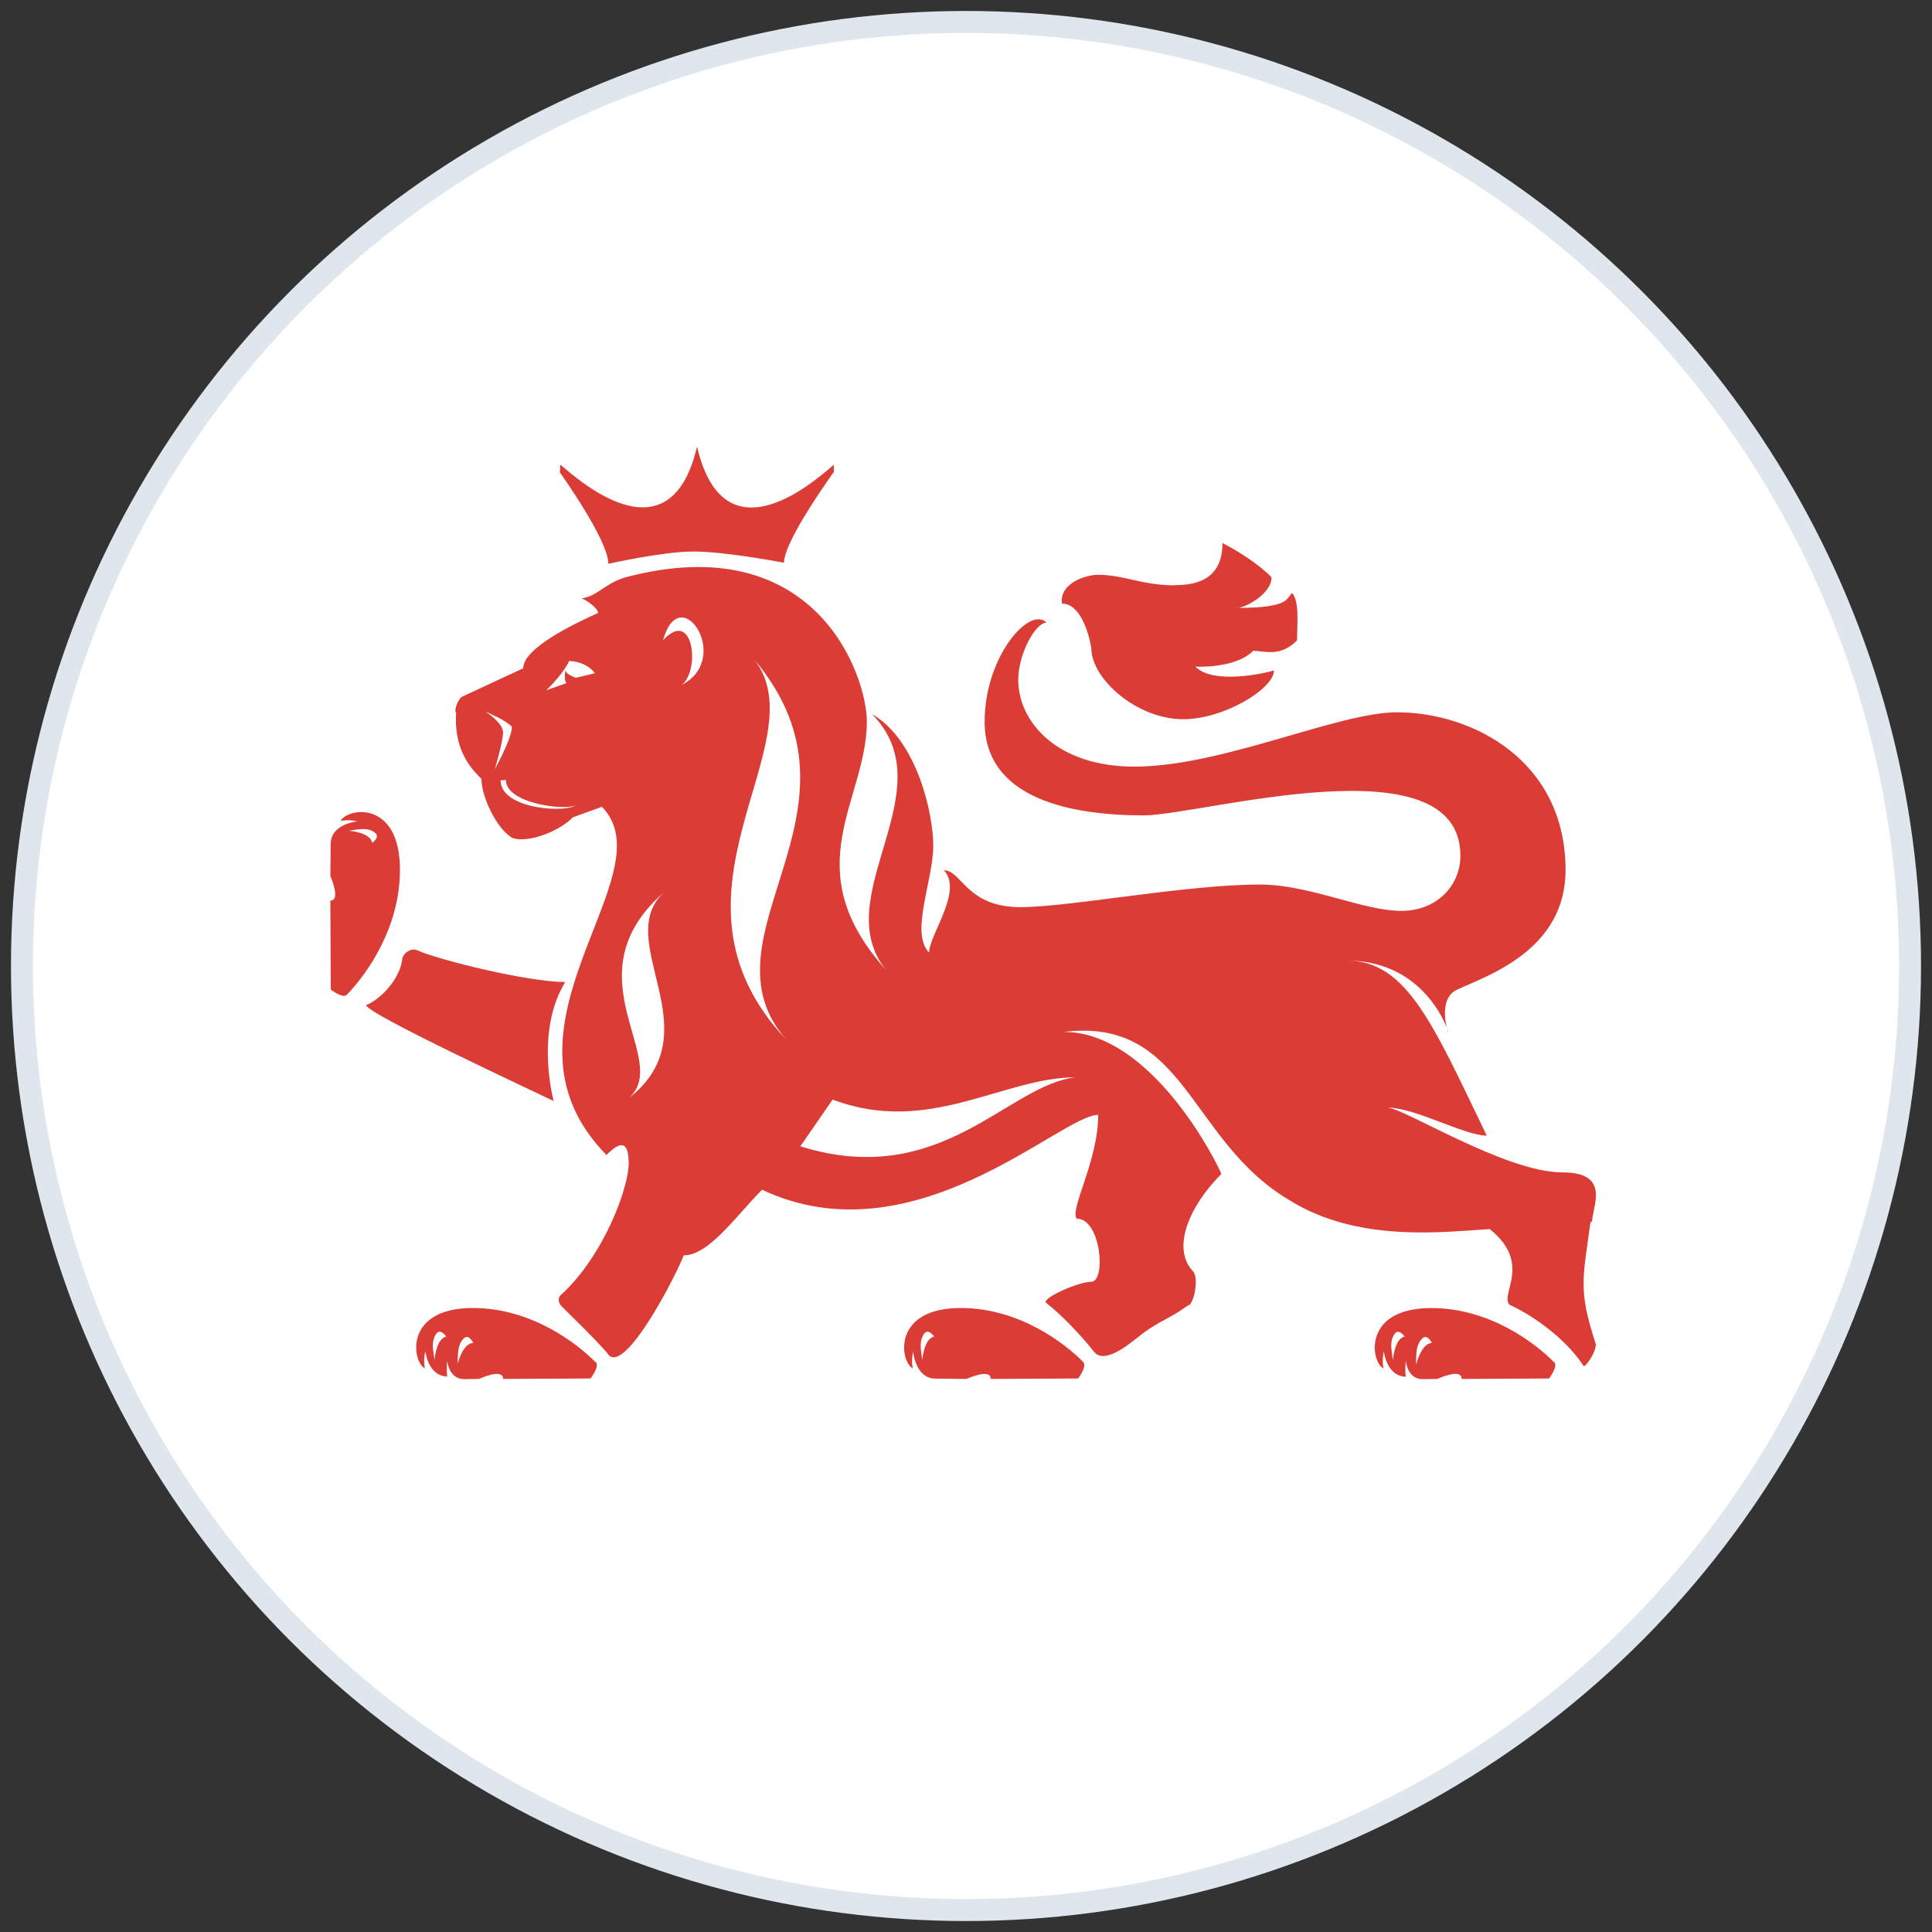
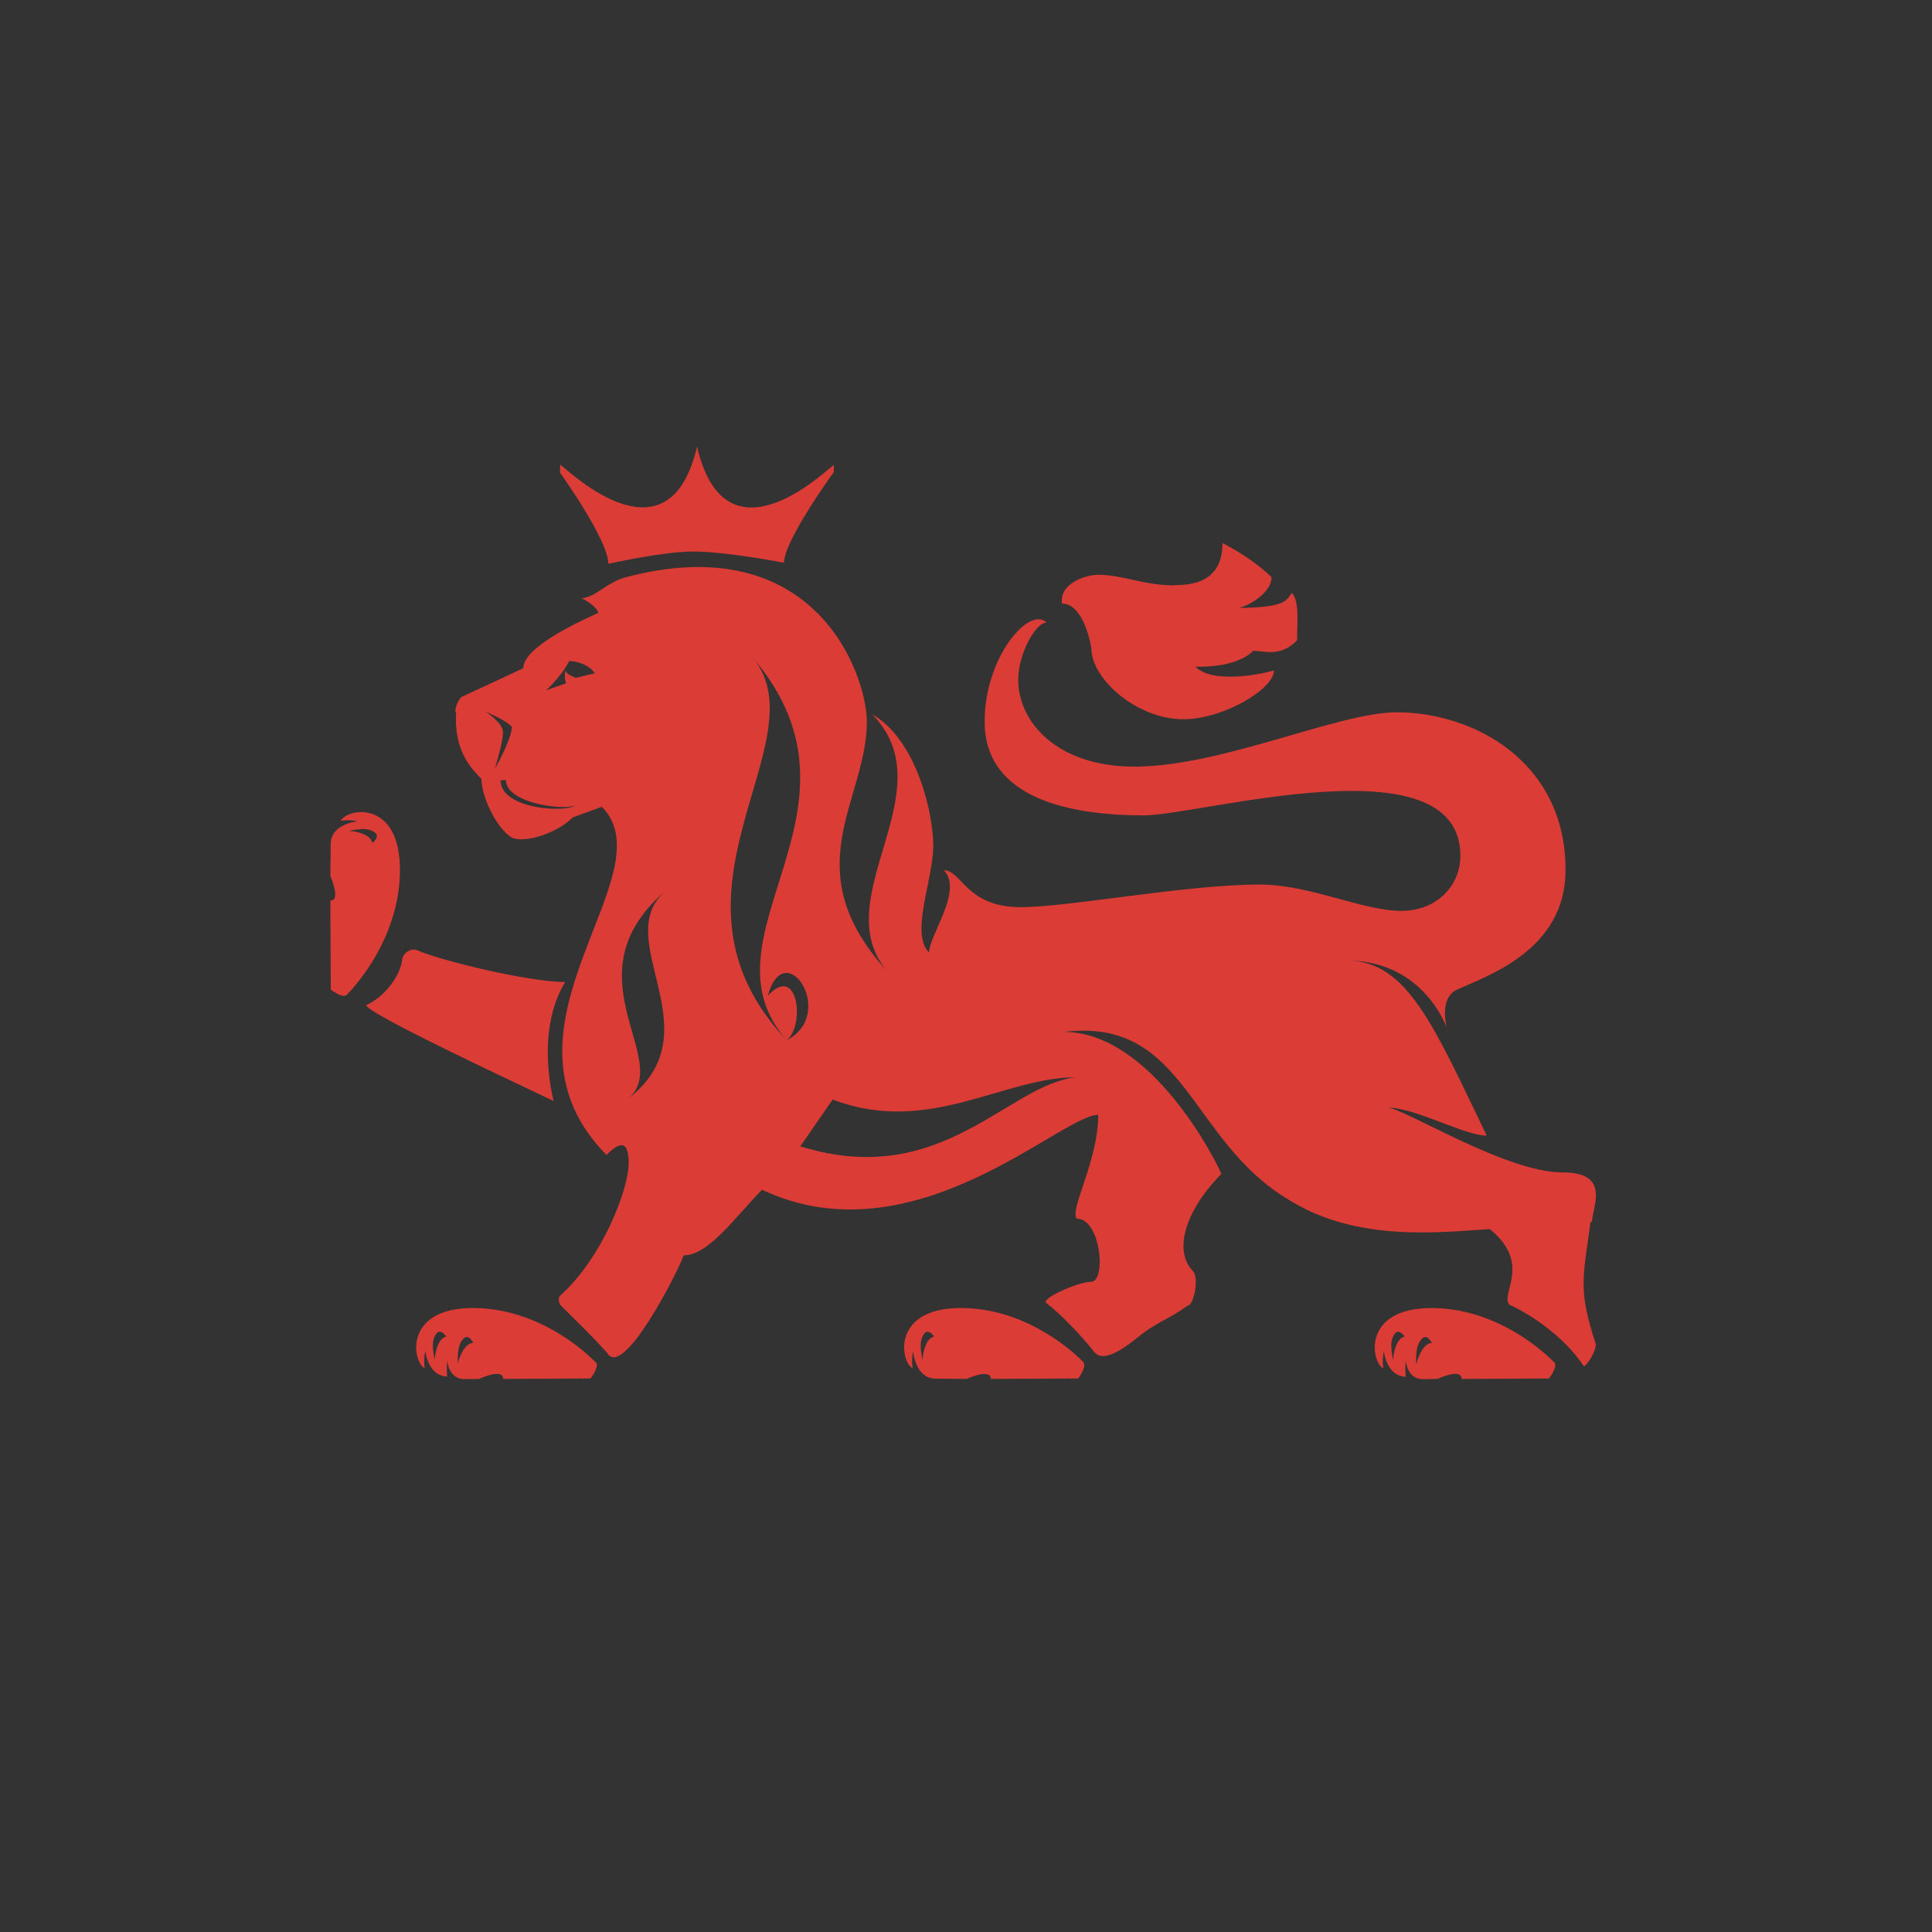
<svg xmlns="http://www.w3.org/2000/svg" width="88px" height="88px" viewBox="0 0 88 88" version="1.1">
  <rect x="0" y="0" width="88" height="88" fill="#333333" stroke="none" />
  <g fill="none" fill-rule="evenodd" transform="translate(1 1)">
-     <circle cx="43" cy="43" r="43" fill="#FFF" stroke="#E0E6ED" />
    <g fill="#DB3C36">
      <path d="M52.526 25.65c.745 0 2.157-.118 2.157-1.915.704.36 1.646.958 2.233 1.558 0 .838-1.41 1.477-1.607 1.397 2.39 0 2.27-.4 2.54-.68.35.36.23 1.438.23 2.157-.77.778-1.45.478-2 .478-.81.82-2.63.72-2.63.72.82.84 3.22.29 3.58.172 0 .838-2.29 2.223-4.13 2.223-2.12 0-4.19-1.836-4.19-3.233-.12-.72-.51-2.036-1.34-2.036-.12-.95 1.13-1.31 1.64-1.31 1.17 0 2.03.48 3.48.48m-27.98-5.19l.01-.3c.12 0 4.9 4.87 6.23-.83 1.33 5.71 6.11.84 6.23.84v.32s-2.27 3.12-2.27 4.13c0 0-2.65-.51-4.13-.51-1.39 0-3.87.56-3.87.56 0-1.09-2.22-4.18-2.22-4.18m.26 23.22c-1.4 2.28-.53 5.43-.53 5.43-.748-.37-8.54-3.98-8.54-4.37.73-.3 1.58-1.27 1.65-2.15.14-.34.48-.44.67-.35 1.03.46 5.03 1.44 6.74 1.45M63.5 61.14c0-.62.03-.92.278-1.17.235-.24.44.2.44.2-.483.015-.71.97-.71.97zm-1.05-.18c-.104-.61-.13-.91.07-1.2.19-.276.46.118.46.118-.472.1-.532 1.08-.532 1.08zm7.338.09c-.823-.84-2.91-2.47-5.59-2.47-3.15 0-2.765 2.45-2.184 2.755 0 0-.076-.33.014-.77v-.04c.03.26.218 1.16 1 1.184 0 0-.04-.33.006-.73 0 0 .054.84.77.84l.67-.01s1.1-.52 1.1 0l3.98-.02s.43-.55.237-.75zm-49.94.088c0-.62.03-.92.27-1.17.234-.24.438.2.438.2-.49.01-.715.97-.715.97zm-1.05-.18c-.11-.61-.13-.91.07-1.2.19-.28.46.12.46.12-.475.1-.535 1.08-.535 1.08zm7.33.09c-.823-.84-2.912-2.47-5.59-2.47-3.15 0-2.765 2.45-2.19 2.75 0 0-.07-.33.02-.77v-.04c.036.26.216 1.16 1 1.18 0 0-.04-.33.004-.72 0 0 .06.84.776.84l.67-.01s1.1-.514 1.1 0l3.98-.02s.43-.55.24-.75zm14.886-.09c-.104-.61-.126-.91.074-1.2.19-.28.463.12.463.12-.48.1-.54 1.08-.54 1.08zm7.338.09c-.824-.84-2.91-2.47-5.59-2.47-3.148 0-2.766 2.45-2.188 2.75 0 0-.077-.33.013-.77v-.02c.03.304.22 1.234.99 1.256l1.45.014s1.102-.51 1.102 0l3.98-.02s.42-.55.23-.745zm-32.4-23.667c-.1-.48-1.063-.54-1.063-.54.6-.102.9-.13 1.18.078.27.196-.11.475-.11.475zm-1.43-.99s.32-.08.76.02h.01c-.297.03-1.21.22-1.23 1.01l-.015 1.48s.5 1.12 0 1.12l.02 4.05s.54.43.73.24c.82-.84 2.42-2.97 2.42-5.69 0-3.21-2.4-2.82-2.7-2.23zm50.39 9.44c.025.12.05.2.05.2.013.017 0-.06-.05-.193" />
-       <path d="M47.993 48.07c-3.11.347-6.12 5.147-12.538 3.143l1.47-2.13c4.366 1.66 7.765-1.012 11.068-1.012zm-13.158-1.69c-6.35-6.703 1.54-13.53-1.502-17.373-.062-.075-.124-.148-.19-.224.068.074.13.15.19.225 5.83 6.926-2.71 12.607 1.502 17.373zm-4.773-16.19c.848-.68.514-3.525-.862-2.026.774-2.804 3.18.83.862 2.027zM27.62 49.038c2.066-1.77-2.827-5.597 1.704-9.468-2.59 2.212 2.27 6.386-1.705 9.467zm-2.393-19.16c-.164-.088-.518-.183-.45-.41-.05.164-.086.49.02.652l-.912.316c.828-.796 1.038-1.33 1.038-1.33s.758 0 1.176.558l-.88.212zm-3.435 4.665l.252-.016c0 1.122 2.915 1.428 3.217 1.12-.39.407-3.46.232-3.46-1.104zm-.66-3.128c-.032-.02-.058-.035-.072-.048 0 0 .028.017.072.048.222.12.834.343 1.184.686 0 .55-.778 1.93-.778 1.93s.374-1.23.374-1.68c0-.36-.574-.79-.78-.93zm50.38 23.262c0-.678.9-2.275-1.333-2.275-2.63 0-7.25-2.954-8-2.954 1.29 0 3.52 1.278 4.54 1.278-2.43-5.03-3.63-7.974-6.38-7.974 3.09 0 4.3 2.363 4.56 3.068-.1-.42-.24-1.404.45-1.734 1.35-.63 4.96-1.784 4.96-5.456 0-4.976-4.23-7.186-7.68-7.186-2.69 0-7.95 2.472-11.96 2.475-3.53 0-5.29-2.04-5.29-3.96 0-1.16.78-2.6 1.29-2.6-.77-.78-2.82 1.55-2.82 4.51 0 3.55 3.99 4.27 7.25 4.27 2.58 0 14.42-3.47 14.42 1.84 0 1.34-1.05 2.5-2.67 2.51-1.76.01-4.18-1.2-6.47-1.2-3.37 0-8.66 1.03-10.9 1.03-2.47 0-2.67-1.68-3.49-1.68.9.92-.67 2.95-.67 3.75-.88-.9.19-3.28.19-4.87 0-1.48-.757-4.83-2.787-5.99 3.42 3.48-2.085 8.31.643 11.66-4.187-4.65-.88-7.73-.88-11.33-.02-2.18-2.384-8.85-11.008-6.56-.92.27-1.26.86-2 .96.12 0 .766.42.766.66-1.06.48-3.41 1.59-3.41 2.52l-2.82 1.31c-.157.16-.35.6-.237.72-.117 1.79.783 2.63 1.154 3.01 0 .8.67 2.23 1.375 2.67.59.28 2.08-.2 2.786-.92l1.325-.48c3.06 3.11-5.5 10.05.21 15.86.683-.7 1.01-.58 1.01.38 0 1.13-1.157 4.26-3.12 6.025-.05.04-.146.27.06.48.68.69 1.32 1.272 2.08 2.13.726 1.25 3.27-3.8 3.485-4.444 1.14 0 2.354-1.754 3.57-2.99 6.91 3.265 13.614-3.41 15.312-3.41 0 2.12-1.34 4.354-.97 4.73 1.094 0 1.35 2.875.64 2.875-.59 0-2.29.77-2.04.96.64.49 1.58 1.46 2.18 2.227.51.64 1.764-.49 2.234-.85.825-.6 1.22-.66 2.04-1.26.273 0 .515-1.27.234-1.56-.88-.9-.412-2.7 1.29-4.43-.2-.53-3.18-6.47-7.172-6.47 5.565-.68 5.68 4.95 10.27 7.662 3.14 1.96 7.02 1.44 9.13 1.32 1.94 1.57.46 2.944.89 3.443.76.33 2.45 1.363 3.39 2.8.12 0 .55-.64.55-.997-.82-2.516-.59-2.975-.238-5.61z" />
+       <path d="M47.993 48.07c-3.11.347-6.12 5.147-12.538 3.143l1.47-2.13c4.366 1.66 7.765-1.012 11.068-1.012zm-13.158-1.69c-6.35-6.703 1.54-13.53-1.502-17.373-.062-.075-.124-.148-.19-.224.068.074.13.15.19.225 5.83 6.926-2.71 12.607 1.502 17.373zc.848-.68.514-3.525-.862-2.026.774-2.804 3.18.83.862 2.027zM27.62 49.038c2.066-1.77-2.827-5.597 1.704-9.468-2.59 2.212 2.27 6.386-1.705 9.467zm-2.393-19.16c-.164-.088-.518-.183-.45-.41-.05.164-.086.49.02.652l-.912.316c.828-.796 1.038-1.33 1.038-1.33s.758 0 1.176.558l-.88.212zm-3.435 4.665l.252-.016c0 1.122 2.915 1.428 3.217 1.12-.39.407-3.46.232-3.46-1.104zm-.66-3.128c-.032-.02-.058-.035-.072-.048 0 0 .028.017.072.048.222.12.834.343 1.184.686 0 .55-.778 1.93-.778 1.93s.374-1.23.374-1.68c0-.36-.574-.79-.78-.93zm50.38 23.262c0-.678.9-2.275-1.333-2.275-2.63 0-7.25-2.954-8-2.954 1.29 0 3.52 1.278 4.54 1.278-2.43-5.03-3.63-7.974-6.38-7.974 3.09 0 4.3 2.363 4.56 3.068-.1-.42-.24-1.404.45-1.734 1.35-.63 4.96-1.784 4.96-5.456 0-4.976-4.23-7.186-7.68-7.186-2.69 0-7.95 2.472-11.96 2.475-3.53 0-5.29-2.04-5.29-3.96 0-1.16.78-2.6 1.29-2.6-.77-.78-2.82 1.55-2.82 4.51 0 3.55 3.99 4.27 7.25 4.27 2.58 0 14.42-3.47 14.42 1.84 0 1.34-1.05 2.5-2.67 2.51-1.76.01-4.18-1.2-6.47-1.2-3.37 0-8.66 1.03-10.9 1.03-2.47 0-2.67-1.68-3.49-1.68.9.92-.67 2.95-.67 3.75-.88-.9.19-3.28.19-4.87 0-1.48-.757-4.83-2.787-5.99 3.42 3.48-2.085 8.31.643 11.66-4.187-4.65-.88-7.73-.88-11.33-.02-2.18-2.384-8.85-11.008-6.56-.92.27-1.26.86-2 .96.12 0 .766.42.766.66-1.06.48-3.41 1.59-3.41 2.52l-2.82 1.31c-.157.16-.35.6-.237.72-.117 1.79.783 2.63 1.154 3.01 0 .8.67 2.23 1.375 2.67.59.28 2.08-.2 2.786-.92l1.325-.48c3.06 3.11-5.5 10.05.21 15.86.683-.7 1.01-.58 1.01.38 0 1.13-1.157 4.26-3.12 6.025-.05.04-.146.27.06.48.68.69 1.32 1.272 2.08 2.13.726 1.25 3.27-3.8 3.485-4.444 1.14 0 2.354-1.754 3.57-2.99 6.91 3.265 13.614-3.41 15.312-3.41 0 2.12-1.34 4.354-.97 4.73 1.094 0 1.35 2.875.64 2.875-.59 0-2.29.77-2.04.96.64.49 1.58 1.46 2.18 2.227.51.64 1.764-.49 2.234-.85.825-.6 1.22-.66 2.04-1.26.273 0 .515-1.27.234-1.56-.88-.9-.412-2.7 1.29-4.43-.2-.53-3.18-6.47-7.172-6.47 5.565-.68 5.68 4.95 10.27 7.662 3.14 1.96 7.02 1.44 9.13 1.32 1.94 1.57.46 2.944.89 3.443.76.33 2.45 1.363 3.39 2.8.12 0 .55-.64.55-.997-.82-2.516-.59-2.975-.238-5.61z" />
    </g>
  </g>
</svg>